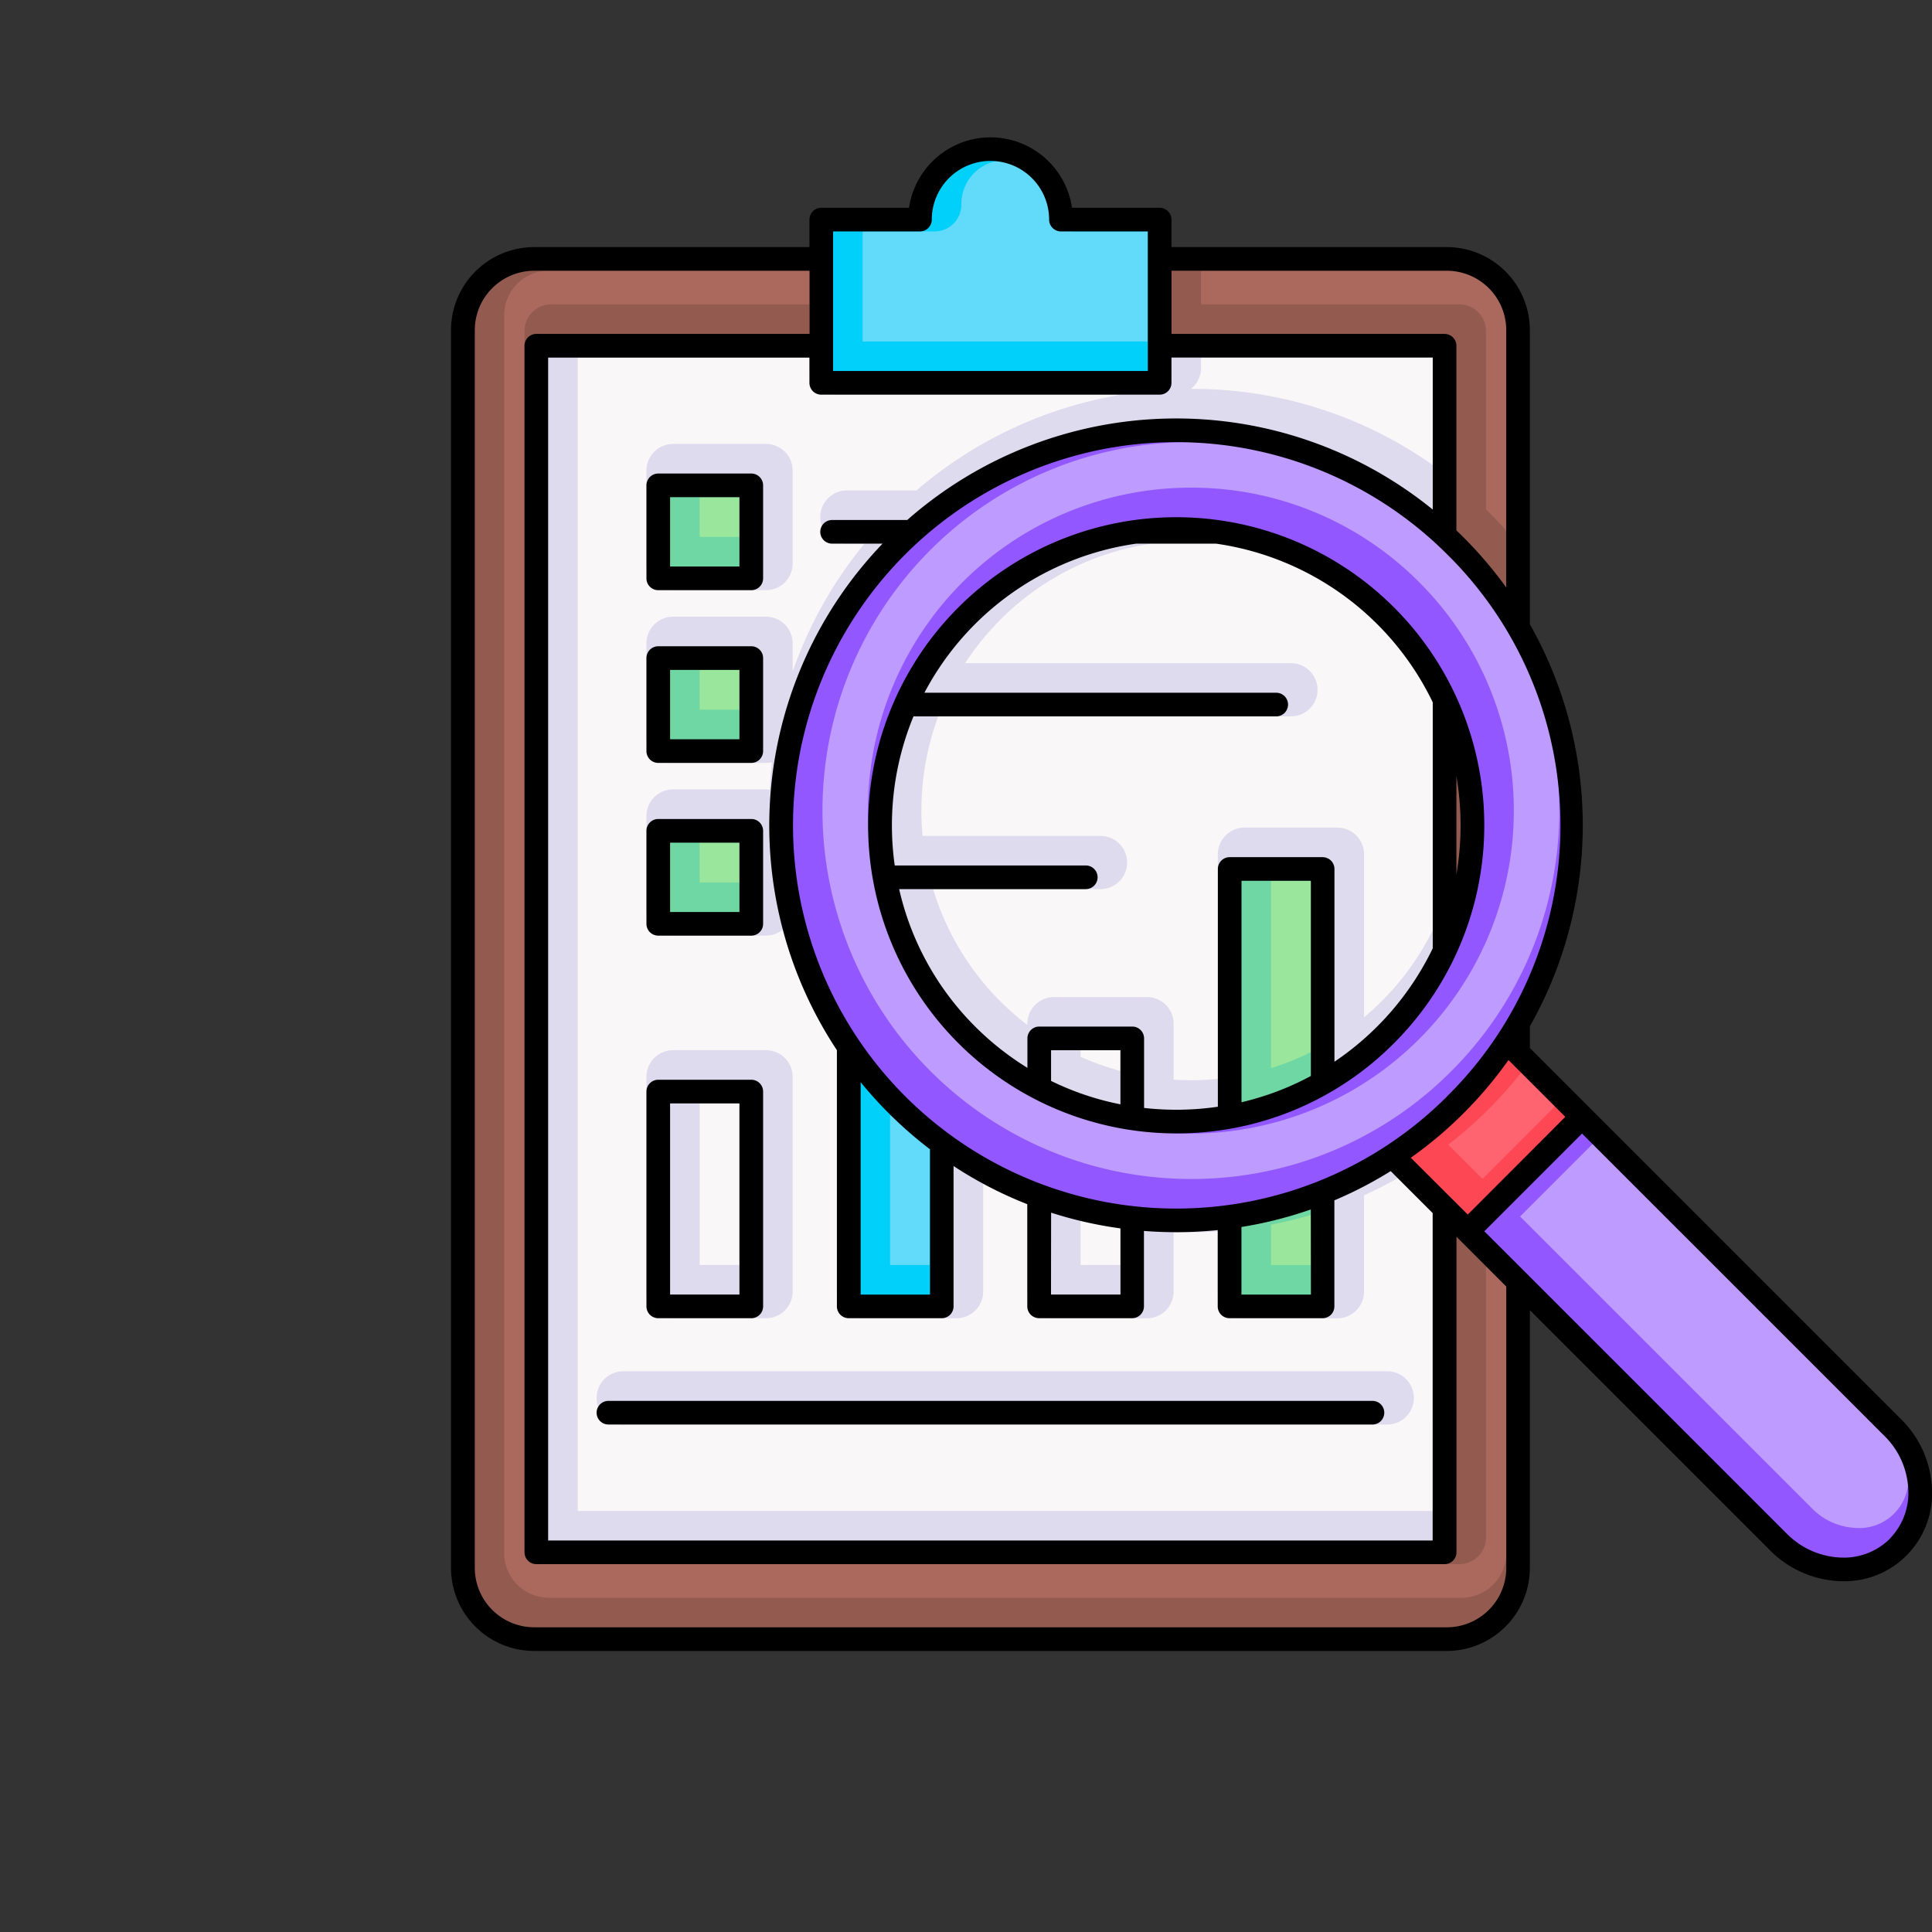
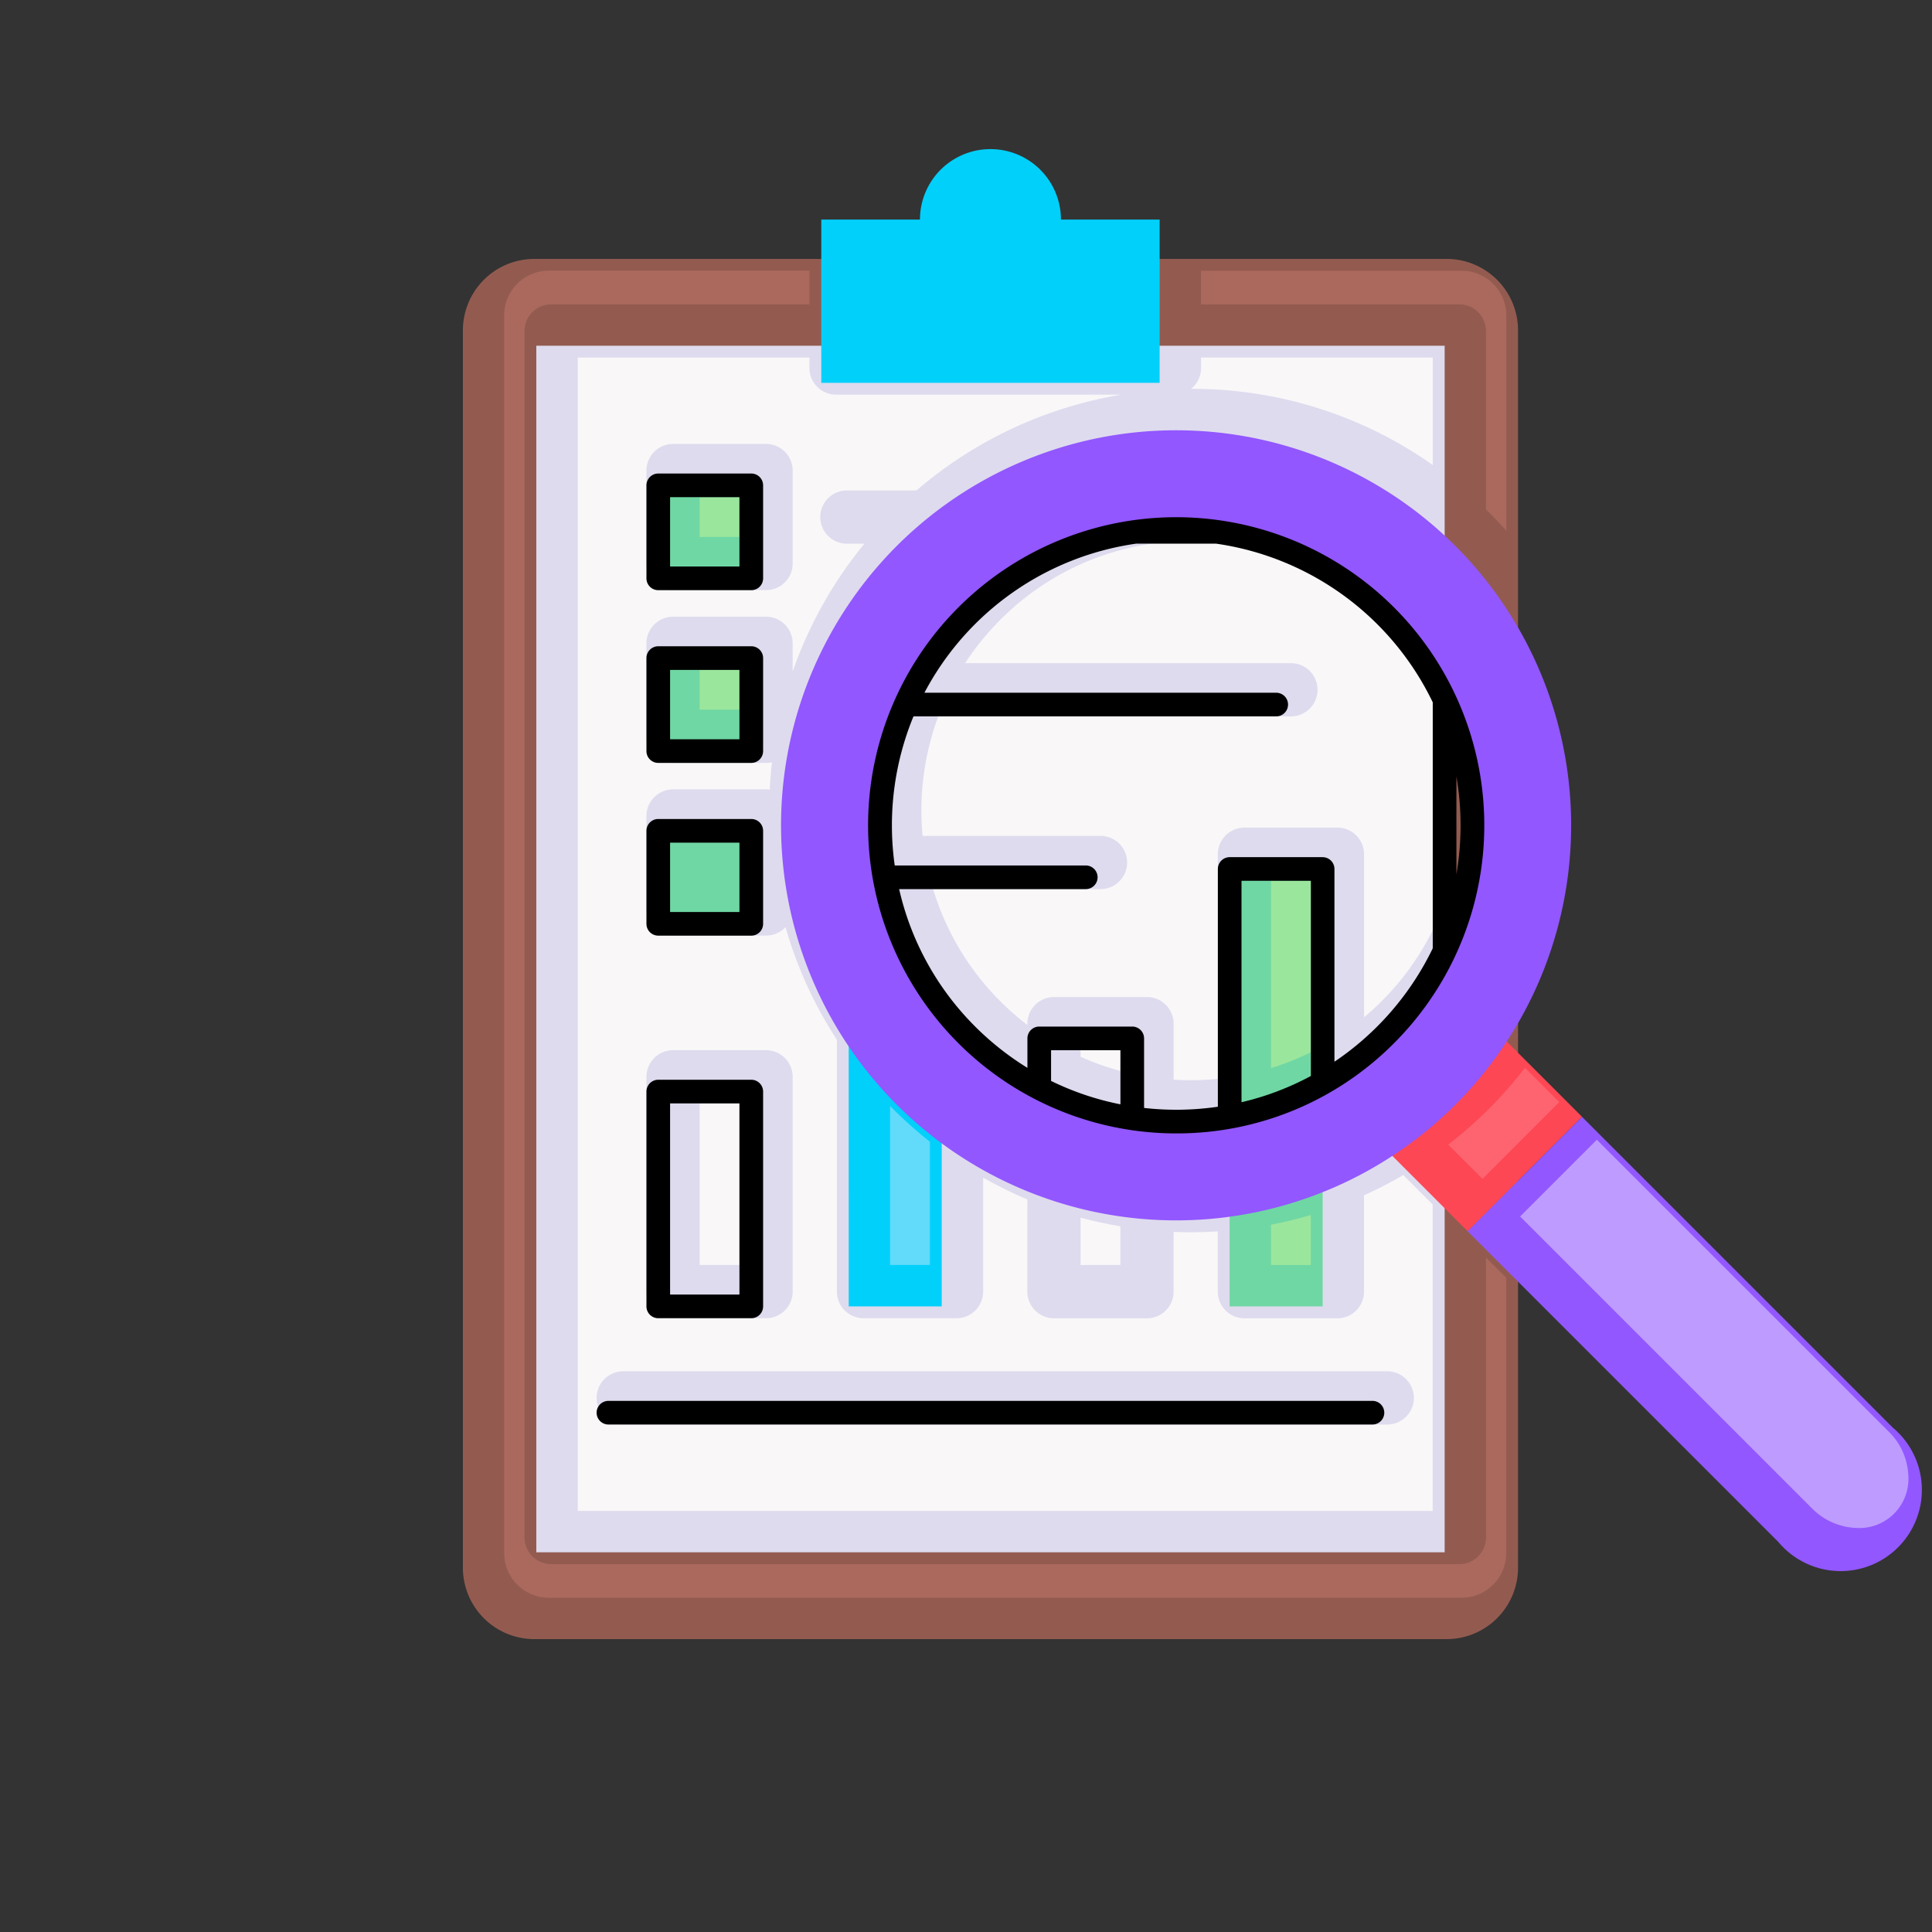
<svg xmlns="http://www.w3.org/2000/svg" width="134" height="134" viewBox="0 0 134 134">
  <rect x="0" y="0" width="134" height="134" fill="#333333" stroke="none" />
  <g id="그룹_3964" data-name="그룹 3964" transform="translate(-1071 -4011)">
    <g id="그룹_3886" data-name="그룹 3886" transform="translate(1 2895)">
      <rect id="사각형_3676" data-name="사각형 3676" width="134" height="134" transform="translate(1070 1116)" fill="none" />
    </g>
    <g id="evaluation_11786717" transform="translate(1096.751 4020.521)">
      <g id="Shadow" transform="translate(6.352 0.82)">
        <g id="그룹_3961" data-name="그룹 3961">
          <g id="그룹_3958" data-name="그룹 3958">
            <g id="그룹_3956" data-name="그룹 3956" transform="translate(0 7.617)">
              <path id="패스_3436" data-name="패스 3436" d="M82.717,131.936a4.956,4.956,0,0,1-4.941,4.941h-63.3a4.956,4.956,0,0,1-4.941-4.941V46.09a4.955,4.955,0,0,1,4.941-4.941h63.3a4.955,4.955,0,0,1,4.941,4.941v85.846Z" transform="translate(-9.532 -41.149)" fill="#935b50" />
            </g>
            <path id="패스_3437" data-name="패스 3437" d="M34.38,70.516h63V154.2h-63Z" transform="translate(-29.285 -56.877)" fill="#dedbee" />
            <path id="패스_3438" data-name="패스 3438" d="M147.386,8.89a4.889,4.889,0,1,0-9.778,0h-6.845V20.212h23.469V8.89Z" transform="translate(-105.904 -4)" fill="#01d0fb" />
            <path id="패스_3439" data-name="패스 3439" d="M140.048,296.579H146.5v20.275h-6.451Z" transform="translate(-113.286 -236.586)" fill="#01d0fb" />
            <g id="그룹_3957" data-name="그룹 3957" transform="translate(13.553 23.321)">
              <path id="패스_3440" data-name="패스 3440" d="M268.889,247.512h6.451v30.336h-6.451Z" transform="translate(-229.261 -220.901)" fill="#6fd7a3" />
              <path id="패스_3441" data-name="패스 3441" d="M75.628,117.733h6.451v6.451H75.628Z" transform="translate(-75.628 -117.733)" fill="#6fd7a3" />
              <path id="패스_3442" data-name="패스 3442" d="M75.628,176.163h6.451v6.451H75.628Z" transform="translate(-75.628 -164.182)" fill="#6fd7a3" />
              <path id="패스_3443" data-name="패스 3443" d="M75.628,234.59h6.451v6.451H75.628Z" transform="translate(-75.628 -210.628)" fill="#6fd7a3" />
            </g>
          </g>
          <g id="그룹_3960" data-name="그룹 3960" transform="translate(22.071 19.503)">
            <path id="패스_3444" data-name="패스 3444" d="M322.89,296.9c-2.381-2.38-5.336-1.765-7.518.416s-2.8,5.138-.416,7.518l5.853,5.852,7.934-7.934Z" transform="translate(-273.188 -255.135)" fill="#fd4755" />
            <g id="그룹_3959" data-name="그룹 3959">
              <path id="패스_3445" data-name="패스 3445" d="M349.407,339.286l21.554,21.555a5.632,5.632,0,1,0,7.934-7.934l-21.555-21.555Z" transform="translate(-301.787 -283.732)" fill="#9257ff" />
              <path id="패스_3446" data-name="패스 3446" d="M163.943,107.14a27.4,27.4,0,1,0,0,38.748A27.4,27.4,0,0,0,163.943,107.14Zm-4.844,33.9a20.549,20.549,0,1,1,0-29.061A20.549,20.549,0,0,1,159.1,141.045Z" transform="translate(-117.17 -99.115)" fill="#9257ff" />
            </g>
          </g>
        </g>
      </g>
      <g id="Base" transform="translate(9.223 1.64)">
        <g id="그룹_3963" data-name="그룹 3963">
          <path id="패스_3447" data-name="패스 3447" d="M280.384,63.174q-.577-.651-1.191-1.264l-.214-.211V49.325a1.848,1.848,0,0,0-1.845-1.845H259.216V45.149h18.072a3.1,3.1,0,0,1,3.1,3.1V63.174Z" transform="translate(-210.889 -37.532)" fill="#ab695d" />
          <path id="패스_3448" data-name="패스 3448" d="M26.627,137.186a3.1,3.1,0,0,1-3.1-3.1V48.244a3.1,3.1,0,0,1,3.1-3.1H44.7V47.48H26.782a1.848,1.848,0,0,0-1.845,1.845V133.01a1.848,1.848,0,0,0,1.845,1.845h63a1.848,1.848,0,0,0,1.845-1.845V113.6l1.4,1.4v19.088a3.1,3.1,0,0,1-3.1,3.1Z" transform="translate(-23.532 -37.532)" fill="#ab695d" />
          <path id="패스_3449" data-name="패스 3449" d="M350.6,211.191v6.786a20.068,20.068,0,0,0,0-6.786Z" transform="translate(-283.534 -169.527)" fill="#ab695d" />
          <g id="그룹_3962" data-name="그룹 3962" transform="translate(5.095 13.639)">
            <path id="패스_3450" data-name="패스 3450" d="M221.231,310.252a18.5,18.5,0,0,1-2.76-.984v-.451h2.76Z" transform="translate(-183.594 -260.773)" fill="#f9f7f8" />
            <path id="패스_3451" data-name="패스 3451" d="M218.471,368.724V365.44c.908.244,1.83.445,2.76.6v2.683Z" transform="translate(-183.594 -305.786)" fill="#f9f7f8" />
            <path id="패스_3452" data-name="패스 3452" d="M48.38,154.509V74.515H64.452v.728A1.848,1.848,0,0,0,66.3,77.088H86.082a29.14,29.14,0,0,0-14.207,6.644H67.049a1.845,1.845,0,1,0,0,3.691h1.218a29.062,29.062,0,0,0-4.979,8.869V94.333a1.848,1.848,0,0,0-1.845-1.845H54.992a1.848,1.848,0,0,0-1.845,1.845v6.451a1.848,1.848,0,0,0,1.845,1.845h6.451a1.839,1.839,0,0,0,.411-.046q-.108.945-.154,1.9a1.833,1.833,0,0,0-.257-.018H54.992a1.848,1.848,0,0,0-1.845,1.845v6.451a1.848,1.848,0,0,0,1.845,1.845h6.451a1.841,1.841,0,0,0,1.35-.588,28.92,28.92,0,0,0,3.563,7.814V139.3a1.848,1.848,0,0,0,1.845,1.845h6.451A1.848,1.848,0,0,0,76.5,139.3v-7.907a28.979,28.979,0,0,0,3.068,1.511v6.4a1.848,1.848,0,0,0,1.845,1.845h6.451a1.848,1.848,0,0,0,1.845-1.845v-4.146c.4.016.805.025,1.2.025.618,0,1.242-.02,1.865-.059v4.18a1.848,1.848,0,0,0,1.845,1.845h6.451a1.848,1.848,0,0,0,1.845-1.845v-6.685a29.056,29.056,0,0,0,2.723-1.405l2.043,2.044v21.257H48.38Zm3.157-9.683a1.845,1.845,0,0,0,0,3.691h52.991a1.845,1.845,0,0,0,0-3.691Zm3.456-22.272a1.848,1.848,0,0,0-1.845,1.845v14.9a1.848,1.848,0,0,0,1.845,1.845h6.451a1.848,1.848,0,0,0,1.845-1.845V124.4a1.848,1.848,0,0,0-1.845-1.845Zm0-42.048a1.848,1.848,0,0,0-1.845,1.845V88.8a1.848,1.848,0,0,0,1.845,1.845h6.451A1.848,1.848,0,0,0,63.289,88.8V82.352a1.848,1.848,0,0,0-1.845-1.845Zm52.692,1.462a28.839,28.839,0,0,0-16.772-5.28,1.843,1.843,0,0,0,.7-1.446v-.728h16.072Z" transform="translate(-48.38 -74.515)" fill="#f9f7f8" />
            <path id="패스_3453" data-name="패스 3453" d="M183.32,174.679c-.4,0-.8-.013-1.2-.039v-3.885a1.848,1.848,0,0,0-1.845-1.845h-6.451a1.848,1.848,0,0,0-1.845,1.845v.094a18.959,18.959,0,0,1-1.882-1.649,18.616,18.616,0,0,1-4.658-7.775h11.611a1.845,1.845,0,0,0,0-3.691H164.709a18.809,18.809,0,0,1,1.088-8.29h24.46a1.845,1.845,0,0,0,0-3.691h-22.6a18.708,18.708,0,0,1,2.441-3.005,18.5,18.5,0,0,1,10.525-5.285h5.4a18.5,18.5,0,0,1,10.524,5.285,18.718,18.718,0,0,1,3.549,4.932V164.27a18.716,18.716,0,0,1-3.549,4.932q-.585.584-1.218,1.116V159.005a1.848,1.848,0,0,0-1.845-1.845h-6.451a1.848,1.848,0,0,0-1.845,1.845v15.583c-.619.061-1.243.091-1.865.091Z" transform="translate(-140.79 -124.557)" fill="#f9f7f8" />
            <path id="패스_3454" data-name="패스 3454" d="M89.628,326.8h2.76V338h-2.76Z" transform="translate(-81.17 -275.065)" fill="#f9f7f8" />
          </g>
-           <path id="패스_3455" data-name="패스 3455" d="M144.763,20.521V12.89h5a1.848,1.848,0,0,0,1.845-1.845,3.044,3.044,0,1,1,6.087,0,1.848,1.848,0,0,0,1.845,1.845h5v7.632H144.763Z" transform="translate(-119.905 -8)" fill="#62dbfb" />
          <path id="패스_3456" data-name="패스 3456" d="M154.048,338.708V327.682l.184.185a29.812,29.812,0,0,0,2.576,2.291v8.549Z" transform="translate(-127.286 -262.131)" fill="#62dbfb" />
          <path id="패스_3457" data-name="패스 3457" d="M282.889,368v-2.8c.931-.178,1.853-.4,2.76-.669V368Z" transform="translate(-229.708 -291.421)" fill="#9be69d" />
          <path id="패스_3458" data-name="패스 3458" d="M282.889,251.512h2.76V263.4a18.471,18.471,0,0,1-2.76,1.1Z" transform="translate(-229.708 -201.58)" fill="#9be69d" />
          <path id="패스_3459" data-name="패스 3459" d="M89.628,121.733h2.76v2.761h-2.76Z" transform="translate(-76.075 -98.412)" fill="#9be69d" />
          <path id="패스_3460" data-name="패스 3460" d="M89.628,180.163h2.76v2.76h-2.76Z" transform="translate(-76.075 -144.861)" fill="#9be69d" />
-           <path id="패스_3461" data-name="패스 3461" d="M89.628,238.59h2.76v2.76h-2.76Z" transform="translate(-76.075 -191.307)" fill="#9be69d" />
          <path id="패스_3462" data-name="패스 3462" d="M342.831,320.093a29.717,29.717,0,0,0,2.832-2.493,29.394,29.394,0,0,0,2.49-2.834l2.376,2.375-5.324,5.325Z" transform="translate(-277.359 -251.864)" fill="#fe646f" />
          <path id="패스_3463" data-name="패스 3463" d="M390.558,366.009a4.544,4.544,0,0,1-3.174-1.356l-20.25-20.25,5.324-5.324,20.25,20.25a4.526,4.526,0,0,1,1.352,3,3.413,3.413,0,0,1-3.5,3.684Z" transform="translate(-296.678 -271.191)" fill="#be9bff" />
-           <path id="패스_3464" data-name="패스 3464" d="M156.724,154.222a25.554,25.554,0,1,1,18.069-7.484,25.387,25.387,0,0,1-18.069,7.484Zm0-47.948a22.4,22.4,0,1,0,15.835,6.559A22.25,22.25,0,0,0,156.724,106.274Z" transform="translate(-109.099 -83.612)" fill="#be9bff" />
        </g>
      </g>
      <g id="Outline" transform="translate(5.532 0)">
-         <path id="패스_3465" data-name="패스 3465" d="M80.358,99.225V81.352l16.66,16.661a7.227,7.227,0,0,0,5.059,2.137,6.077,6.077,0,0,0,6.165-6.465,7.184,7.184,0,0,0-2.13-4.766L80.358,63.164v-1.5a28.329,28.329,0,0,0,0-27.887v-20.4A5.768,5.768,0,0,0,74.6,7.617H55.5V5.71a.82.82,0,0,0-.82-.82H48.6a5.71,5.71,0,0,0-11.3,0H31.211a.82.82,0,0,0-.82.82V7.618h-19.1a5.767,5.767,0,0,0-5.761,5.761V99.225a5.768,5.768,0,0,0,5.761,5.761H74.6A5.768,5.768,0,0,0,80.358,99.225ZM74.6,103.345h-63.3a4.125,4.125,0,0,1-4.12-4.121V13.379a4.125,4.125,0,0,1,4.12-4.121h19.1v4.381H11.447a.82.82,0,0,0-.82.82V98.144a.82.82,0,0,0,.82.82h63a.82.82,0,0,0,.82-.82V76.257l3.455,3.455V99.225a4.125,4.125,0,0,1-4.12,4.12ZM38.056,6.53a.82.82,0,0,0,.82-.82,4.069,4.069,0,1,1,8.138,0,.82.82,0,0,0,.82.82h6.025v9.682H32.031V6.53ZM78.717,31.225a28.3,28.3,0,0,0-2.941-3.456q-.254-.254-.514-.5V14.459a.82.82,0,0,0-.82-.82H55.5V9.258H74.6a4.125,4.125,0,0,1,4.12,4.121Zm26.6,65.988a4.526,4.526,0,0,1-3.235,1.3,5.575,5.575,0,0,1-3.9-1.656L77.2,75.878,83.977,69.1l20.975,20.975a5.547,5.547,0,0,1,1.651,3.677,4.537,4.537,0,0,1-1.291,3.457Zm-74.1-79.361H54.679a.82.82,0,0,0,.82-.82V15.279H73.622V25.822a28.221,28.221,0,0,0-36.45.724h-5.21a.82.82,0,0,0,0,1.64h3.5a28.237,28.237,0,0,0-3.167,35.131v17.77a.82.82,0,0,0,.82.82h6.451a.82.82,0,0,0,.82-.82V71.354A27.915,27.915,0,0,0,45.5,74v7.086a.82.82,0,0,0,.82.82h6.451a.82.82,0,0,0,.82-.82V75.855q1.106.086,2.227.087a28.755,28.755,0,0,0,2.89-.146v5.292a.82.82,0,0,0,.82.82h6.451a.82.82,0,0,0,.82-.82V73.732a27.878,27.878,0,0,0,3.906-2.027l2.911,2.911V97.324H12.267V15.28H30.39v1.753a.821.821,0,0,0,.82.82Zm7.535,62.416h-4.81V65.538a28.6,28.6,0,0,0,4.81,4.654Zm8.4-5.681a28.047,28.047,0,0,0,4.811,1.091v4.589H47.145Zm18.02,5.681H60.354V75.58a27.99,27.99,0,0,0,4.811-1.216Zm10.879-5.55L72.1,70.779A28.472,28.472,0,0,0,78.875,64l3.942,3.942Zm-1.427-8.2a26.579,26.579,0,1,1,0-37.588A26.4,26.4,0,0,1,74.617,66.517Z" transform="translate(-5.532 0)" />
        <path id="패스_3466" data-name="패스 3466" d="M54.774,428.233a.82.82,0,0,0,.82.82h52.991a.82.82,0,1,0,0-1.64H55.594a.82.82,0,0,0-.82.82Z" transform="translate(-44.677 -339.772)" />
        <path id="패스_3467" data-name="패스 3467" d="M72.448,335.334H78.9a.82.82,0,0,0,.82-.82v-14.9a.82.82,0,0,0-.82-.82H72.448a.82.82,0,0,0-.82.82v14.9A.82.82,0,0,0,72.448,335.334Zm.82-14.9h4.81v13.259h-4.81Z" transform="translate(-58.075 -253.426)" />
        <path id="패스_3468" data-name="패스 3468" d="M72.448,121.825H78.9a.82.82,0,0,0,.82-.82v-6.451a.82.82,0,0,0-.82-.82H72.448a.82.82,0,0,0-.82.82V121A.82.82,0,0,0,72.448,121.825Zm.82-6.451h4.81v4.811h-4.81Z" transform="translate(-58.075 -90.412)" />
        <path id="패스_3469" data-name="패스 3469" d="M72.448,180.254H78.9a.82.82,0,0,0,.82-.82v-6.451a.82.82,0,0,0-.82-.82H72.448a.82.82,0,0,0-.82.82v6.451A.82.82,0,0,0,72.448,180.254Zm.82-6.451h4.81v4.811h-4.81Z" transform="translate(-58.075 -136.861)" />
        <path id="패스_3470" data-name="패스 3470" d="M72.448,238.681H78.9a.82.82,0,0,0,.82-.82V231.41a.82.82,0,0,0-.82-.82H72.448a.82.82,0,0,0-.82.82v6.451A.82.82,0,0,0,72.448,238.681Zm.82-6.451h4.81v4.811h-4.81Z" transform="translate(-58.075 -183.307)" />
        <path id="패스_3471" data-name="패스 3471" d="M183.1,165a21.369,21.369,0,1,0-15.11,6.259A21.228,21.228,0,0,0,183.1,165Zm-10.58-11.261h4.811v13.537a19.482,19.482,0,0,1-4.811,1.821Zm5.631-1.64H171.7a.82.82,0,0,0-.82.82v16.49a20,20,0,0,1-5.118.084v-4.824a.82.82,0,0,0-.82-.82h-6.451a.82.82,0,0,0-.82.82v2.043a19.868,19.868,0,0,1-3.632-2.872,19.6,19.6,0,0,1-5.265-9.525h12.944a.82.82,0,0,0,0-1.64h-13.25a19.84,19.84,0,0,1,1.3-10.34h25.159a.82.82,0,0,0,0-1.64H150.528a19.745,19.745,0,0,1,14.684-10.34h5.546a19.792,19.792,0,0,1,15.026,11.005v17.061a19.94,19.94,0,0,1-6.818,7.866V152.921a.82.82,0,0,0-.82-.821Zm-14.029,17.143a19.5,19.5,0,0,1-4.811-1.624v-2.128h4.811ZM187.425,146.5a20.066,20.066,0,0,1,0,6.786Z" transform="translate(-117.694 -102.169)" />
      </g>
    </g>
  </g>
</svg>